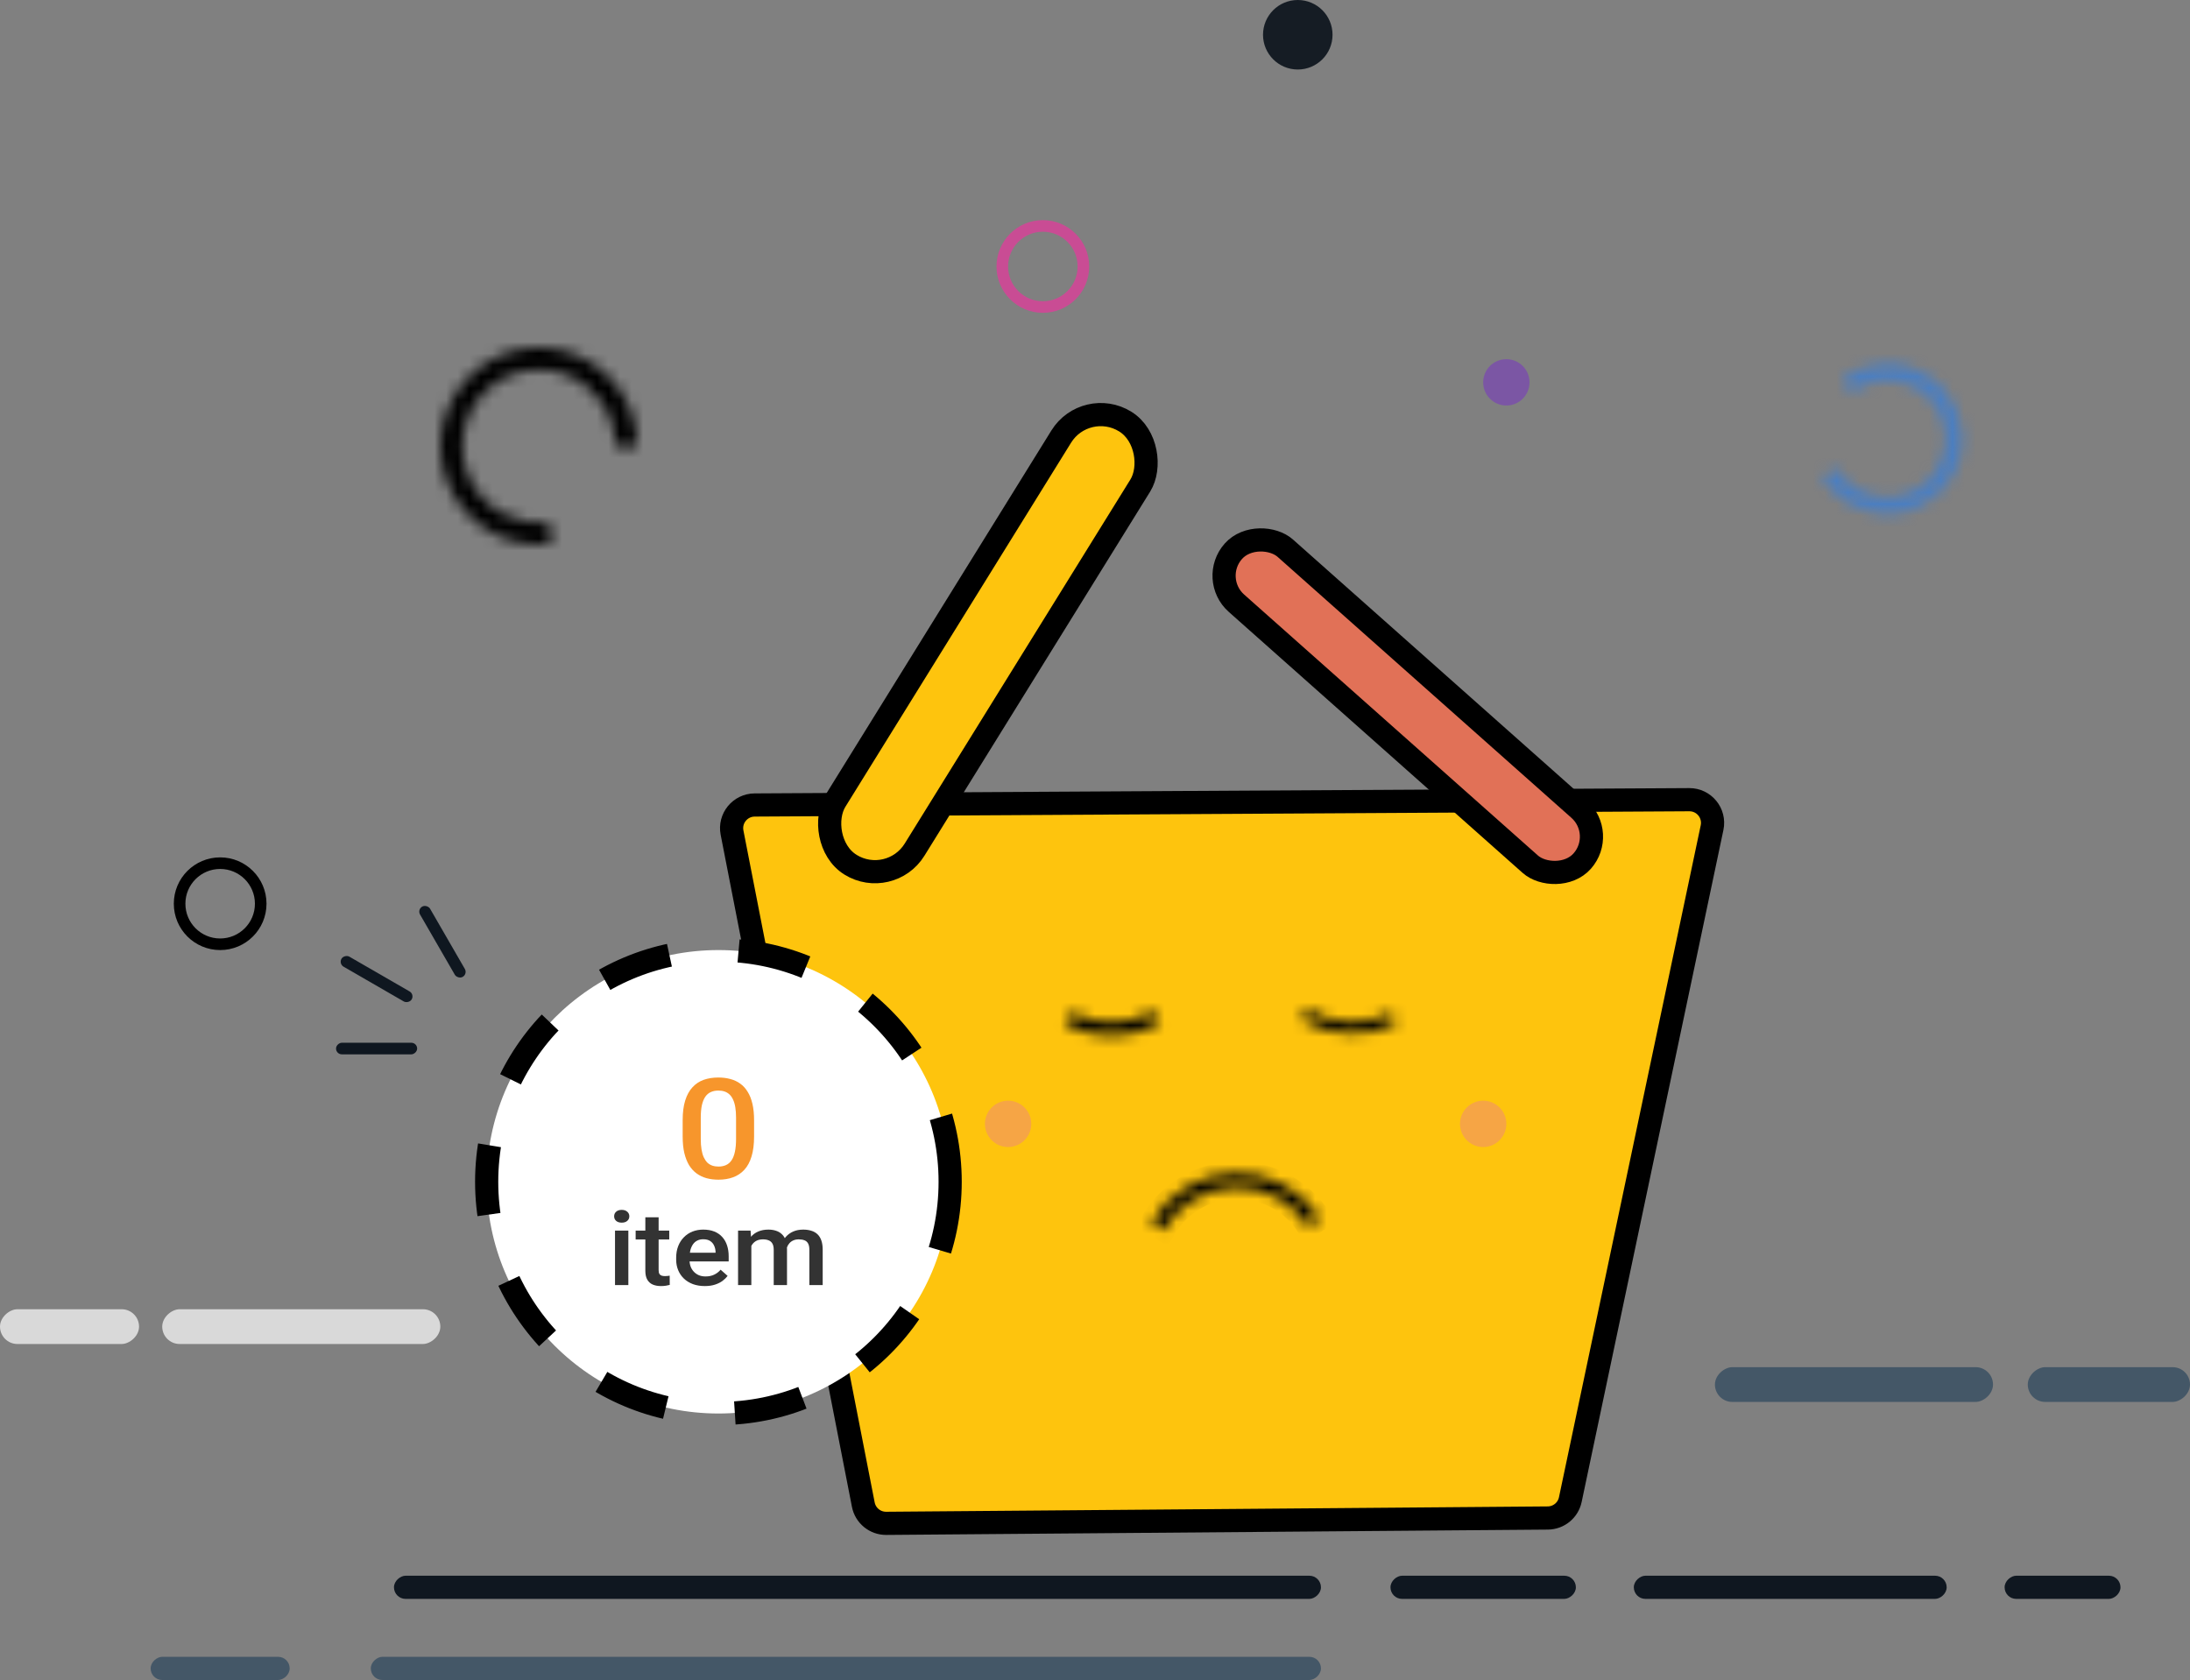
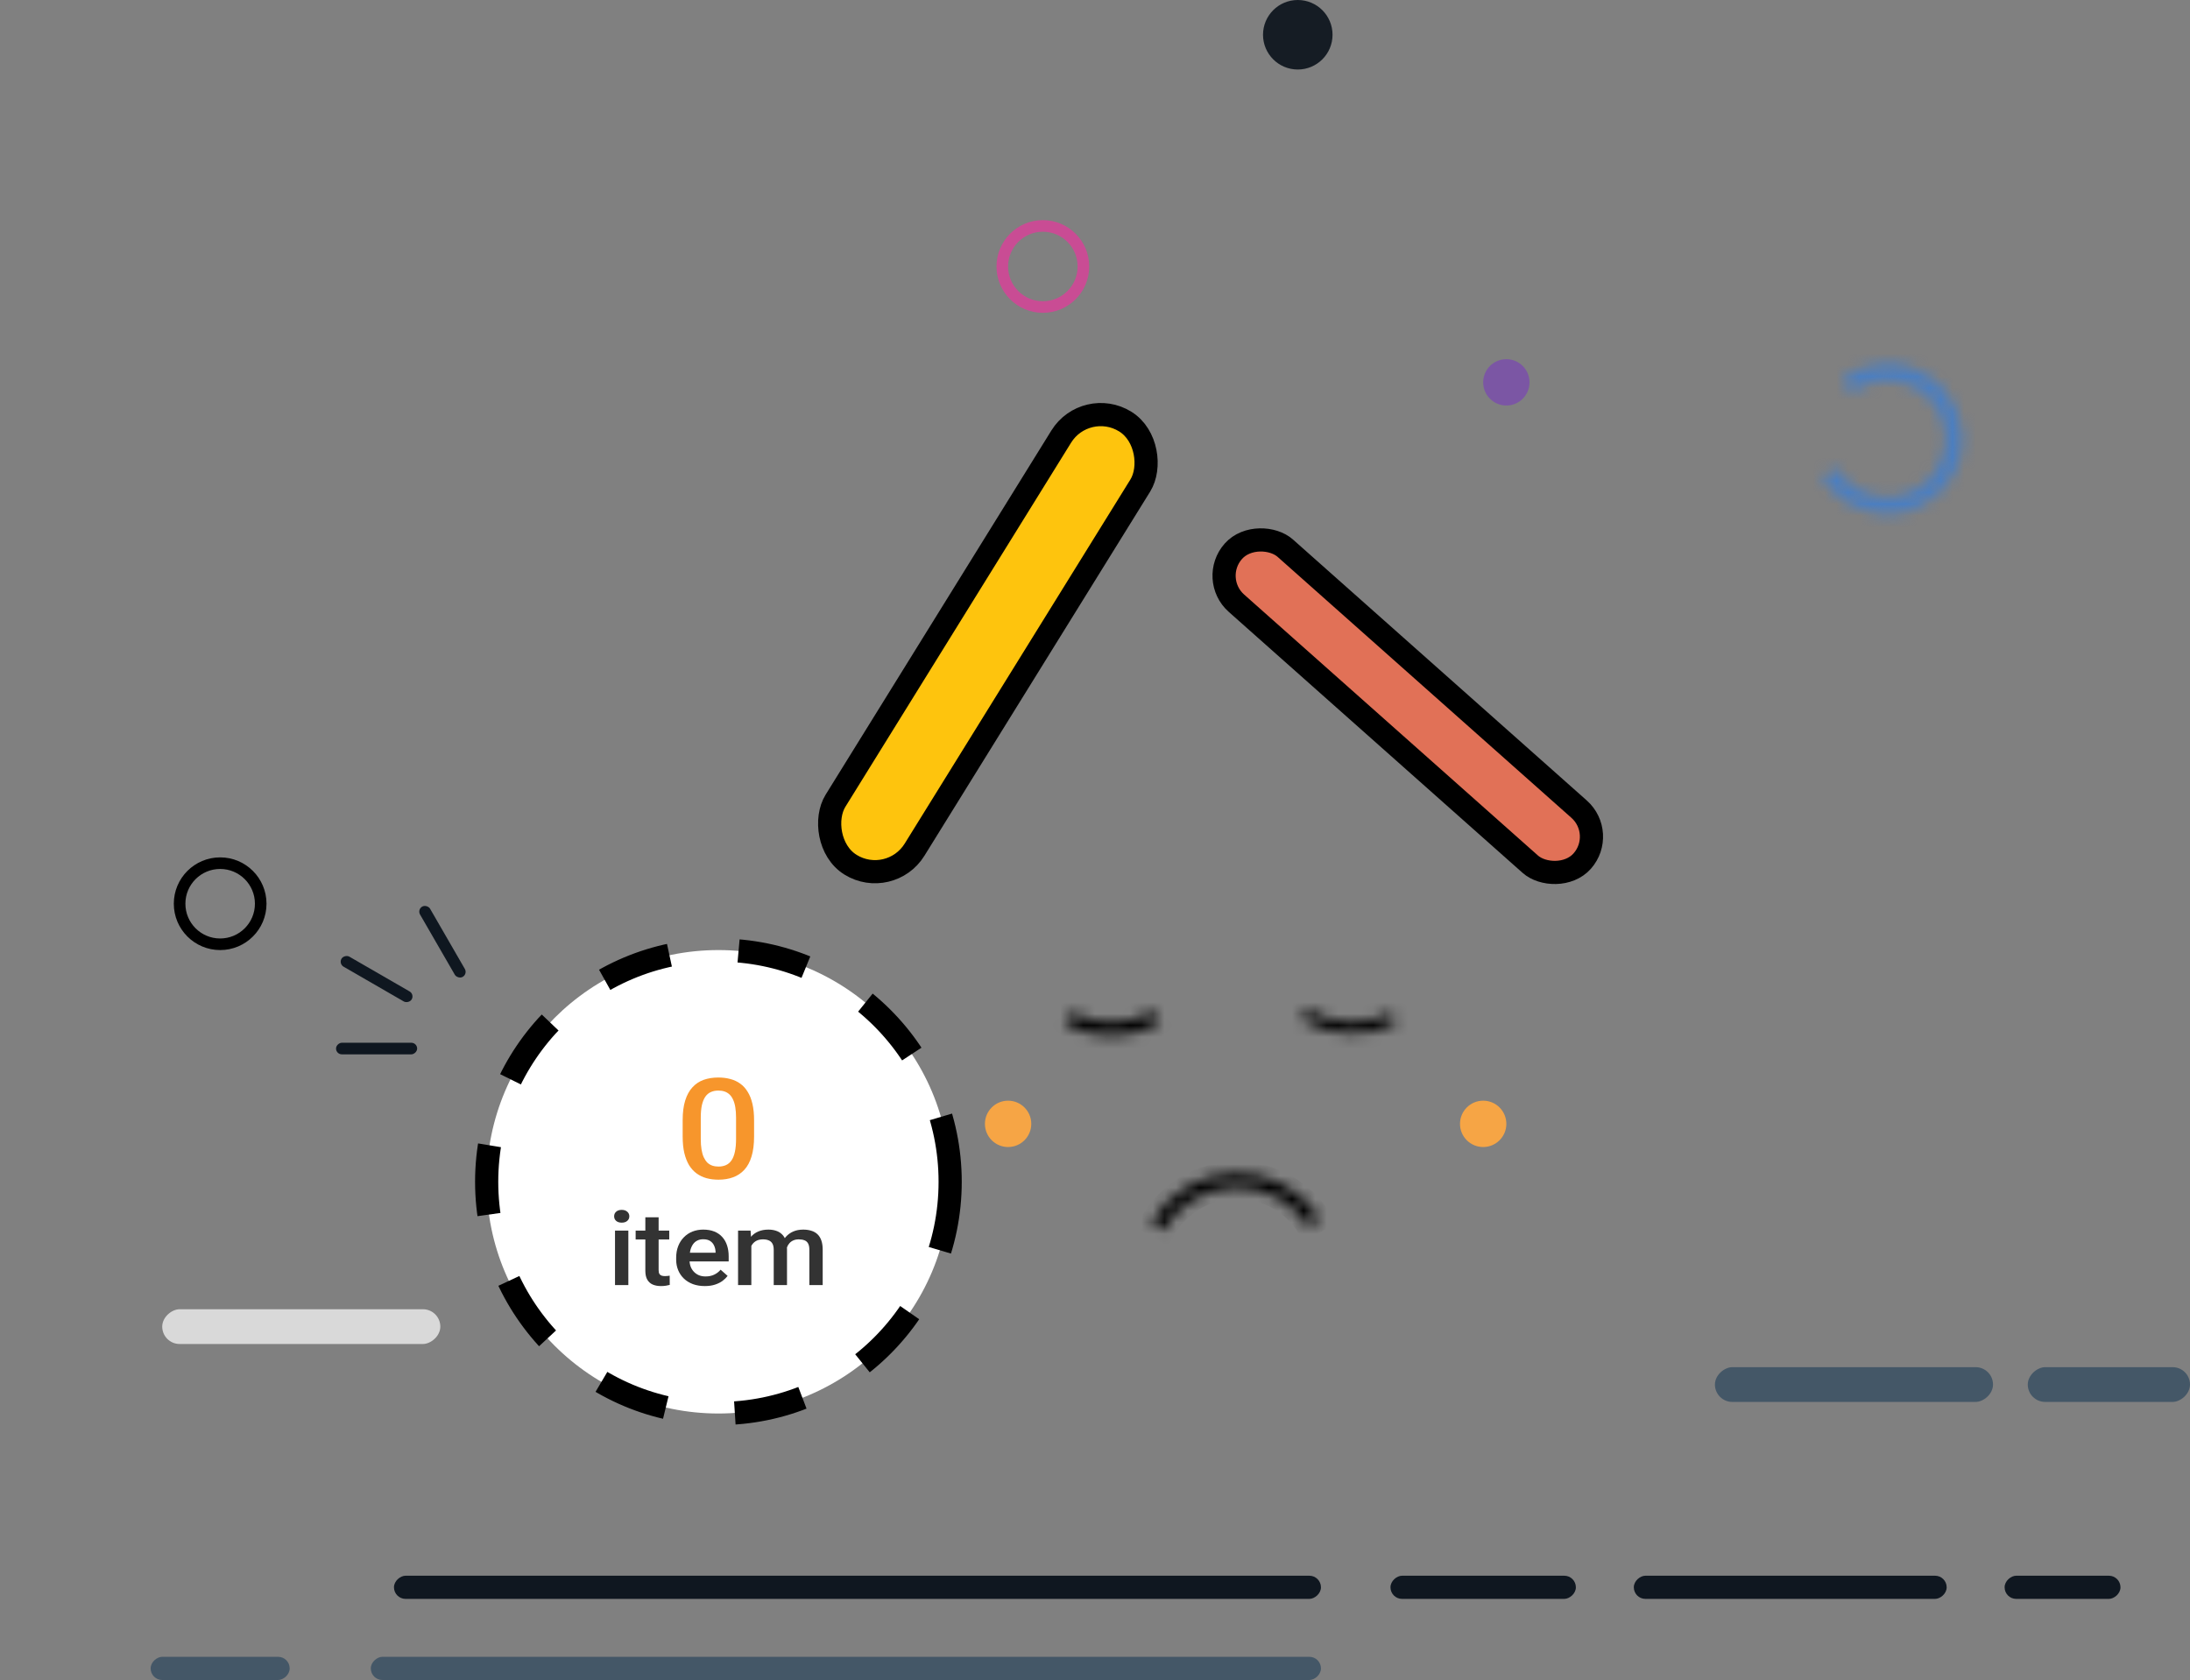
<svg xmlns="http://www.w3.org/2000/svg" width="189" height="145" viewBox="0 0 189 145" fill="none">
  <rect x="0" y="0" width="189" height="145" fill="#808080" stroke="none" />
-   <path d="M65.127 69.479L145.785 69.021C147.061 69.014 148.017 70.186 147.754 71.434L135.52 129.432C135.326 130.352 134.518 131.012 133.579 131.019L76.483 131.48C75.52 131.488 74.689 130.808 74.504 129.863L63.176 71.863C62.935 70.632 63.873 69.487 65.127 69.479Z" fill="#FEC40D" stroke="black" stroke-width="2" />
  <rect x="93.7" y="34.272" width="8.024" height="45" rx="4.012" transform="rotate(31.792 93.7 34.272)" fill="#FEC40D" stroke="black" stroke-width="2" />
-   <rect x="12" y="113" width="3" height="12" rx="1.5" transform="rotate(90 12 113)" fill="#D9D9D9" />
  <rect x="38" y="113" width="3" height="24" rx="1.5" transform="rotate(90 38 113)" fill="#D9D9D9" />
  <rect x="172" y="118" width="3" height="24" rx="1.5" transform="rotate(90 172 118)" fill="#445767" />
  <rect x="114" y="136" width="2" height="80" rx="1" transform="rotate(90 114 136)" fill="#0F1720" />
  <rect x="114" y="143" width="2" height="82" rx="1" transform="rotate(90 114 143)" fill="#445767" />
  <rect x="136" y="136" width="2" height="16" rx="1" transform="rotate(90 136 136)" fill="#0F1720" />
  <rect x="25" y="143" width="2" height="12" rx="1" transform="rotate(90 25 143)" fill="#445767" />
  <rect x="36" y="90" width="1" height="7" rx="0.5" transform="rotate(90 36 90)" fill="#0F1720" />
  <rect x="35.781" y="85.82" width="1" height="7" rx="0.5" transform="rotate(120 35.781 85.82)" fill="#0F1720" />
  <rect x="40.367" y="84.062" width="1" height="7" rx="0.5" transform="rotate(150 40.367 84.062)" fill="#0F1720" />
  <rect x="168" y="136" width="2" height="27" rx="1" transform="rotate(90 168 136)" fill="#0F1720" />
  <rect x="183" y="136" width="2" height="10" rx="1" transform="rotate(90 183 136)" fill="#0F1720" />
  <rect x="189" y="118" width="3" height="14" rx="1.5" transform="rotate(90 189 118)" fill="#445767" />
  <rect x="138.654" y="71.948" width="6.35" height="40.267" rx="3.175" transform="rotate(131.614 138.654 71.948)" fill="#E17157" stroke="black" stroke-width="2" />
  <circle cx="19" cy="78" r="3.5" stroke="black" />
  <circle cx="90" cy="23" r="3.5" stroke="#C94C94" />
  <mask id="path-19-inside-1_2923_11602" fill="white">
-     <path d="M55 38.5C55 36.771 54.473 35.084 53.489 33.662C52.505 32.241 51.111 31.153 49.493 30.545C47.876 29.936 46.111 29.835 44.434 30.255C42.757 30.675 41.248 31.597 40.108 32.897C38.969 34.197 38.253 35.813 38.056 37.53C37.858 39.248 38.189 40.984 39.005 42.509C39.82 44.033 41.081 45.273 42.618 46.062C44.156 46.851 45.898 47.153 47.612 46.927L47.363 45.038C46.033 45.213 44.682 44.979 43.489 44.367C42.296 43.754 41.318 42.792 40.685 41.61C40.053 40.427 39.796 39.08 39.949 37.748C40.102 36.415 40.657 35.161 41.541 34.153C42.426 33.145 43.596 32.43 44.897 32.104C46.198 31.778 47.567 31.856 48.822 32.328C50.077 32.801 51.159 33.644 51.922 34.747C52.685 35.85 53.094 37.159 53.094 38.5H55Z" />
-   </mask>
-   <path d="M55 38.5C55 36.771 54.473 35.084 53.489 33.662C52.505 32.241 51.111 31.153 49.493 30.545C47.876 29.936 46.111 29.835 44.434 30.255C42.757 30.675 41.248 31.597 40.108 32.897C38.969 34.197 38.253 35.813 38.056 37.53C37.858 39.248 38.189 40.984 39.005 42.509C39.82 44.033 41.081 45.273 42.618 46.062C44.156 46.851 45.898 47.153 47.612 46.927L47.363 45.038C46.033 45.213 44.682 44.979 43.489 44.367C42.296 43.754 41.318 42.792 40.685 41.61C40.053 40.427 39.796 39.08 39.949 37.748C40.102 36.415 40.657 35.161 41.541 34.153C42.426 33.145 43.596 32.43 44.897 32.104C46.198 31.778 47.567 31.856 48.822 32.328C50.077 32.801 51.159 33.644 51.922 34.747C52.685 35.85 53.094 37.159 53.094 38.5H55Z" fill="#F7952A" stroke="black" stroke-width="4" mask="url(#path-19-inside-1_2923_11602)" />
+     </mask>
  <mask id="path-20-inside-2_2923_11602" fill="white">
    <path d="M91.9 88.395C93.165 89.071 94.58 89.417 96.014 89.399C97.448 89.382 98.854 89.001 100.102 88.294L99.526 87.279C98.45 87.889 97.237 88.217 96 88.232C94.763 88.248 93.542 87.95 92.451 87.366L91.9 88.395Z" />
  </mask>
  <path d="M91.9 88.395C93.165 89.071 94.58 89.417 96.014 89.399C97.448 89.382 98.854 89.001 100.102 88.294L99.526 87.279C98.45 87.889 97.237 88.217 96 88.232C94.763 88.248 93.542 87.95 92.451 87.366L91.9 88.395Z" fill="#F7952A" stroke="black" stroke-width="4" mask="url(#path-20-inside-2_2923_11602)" />
  <mask id="path-21-inside-3_2923_11602" fill="white">
    <path d="M113.921 105.186C113.133 103.948 112.037 102.935 110.741 102.245C109.445 101.556 107.992 101.214 106.524 101.253C105.057 101.292 103.624 101.71 102.366 102.468C101.108 103.225 100.068 104.295 99.347 105.573L100.413 106.175C101.031 105.08 101.921 104.165 102.998 103.516C104.074 102.868 105.301 102.51 106.557 102.477C107.813 102.444 109.056 102.736 110.166 103.326C111.276 103.916 112.213 104.784 112.888 105.844L113.921 105.186Z" />
  </mask>
  <path d="M113.921 105.186C113.133 103.948 112.037 102.935 110.741 102.245C109.445 101.556 107.992 101.214 106.524 101.253C105.057 101.292 103.624 101.71 102.366 102.468C101.108 103.225 100.068 104.295 99.347 105.573L100.413 106.175C101.031 105.08 101.921 104.165 102.998 103.516C104.074 102.868 105.301 102.51 106.557 102.477C107.813 102.444 109.056 102.736 110.166 103.326C111.276 103.916 112.213 104.784 112.888 105.844L113.921 105.186Z" fill="#F7952A" stroke="black" stroke-width="2" mask="url(#path-21-inside-3_2923_11602)" />
  <mask id="path-22-inside-4_2923_11602" fill="white">
    <path d="M112.302 87.975C113.527 88.721 114.92 89.146 116.353 89.209C117.785 89.272 119.211 88.971 120.496 88.335L120.054 87.443C118.92 88.004 117.661 88.27 116.396 88.214C115.132 88.159 113.901 87.784 112.82 87.125L112.302 87.975Z" />
  </mask>
  <path d="M112.302 87.975C113.527 88.721 114.92 89.146 116.353 89.209C117.785 89.272 119.211 88.971 120.496 88.335L120.054 87.443C118.92 88.004 117.661 88.27 116.396 88.214C115.132 88.159 113.901 87.784 112.82 87.125L112.302 87.975Z" fill="#F7952A" stroke="black" stroke-width="4" mask="url(#path-22-inside-4_2923_11602)" />
  <mask id="path-23-inside-5_2923_11602" fill="white">
    <path d="M157.249 41.129C157.91 42.273 158.905 43.19 160.1 43.755C161.295 44.32 162.634 44.507 163.938 44.292C165.242 44.076 166.45 43.468 167.4 42.549C168.349 41.629 168.996 40.442 169.254 39.146C169.512 37.849 169.368 36.505 168.842 35.292C168.316 34.079 167.432 33.056 166.31 32.358C165.187 31.66 163.878 31.321 162.558 31.387C161.238 31.452 159.968 31.918 158.92 32.723L159.808 33.879C160.621 33.255 161.605 32.893 162.63 32.842C163.654 32.792 164.669 33.054 165.54 33.596C166.411 34.137 167.097 34.931 167.505 35.872C167.913 36.813 168.024 37.856 167.825 38.862C167.625 39.867 167.123 40.788 166.386 41.502C165.649 42.215 164.712 42.687 163.7 42.854C162.689 43.021 161.65 42.876 160.723 42.437C159.796 41.999 159.024 41.288 158.512 40.4L157.249 41.129Z" />
  </mask>
  <path d="M157.249 41.129C157.91 42.273 158.905 43.19 160.1 43.755C161.295 44.32 162.634 44.507 163.938 44.292C165.242 44.076 166.45 43.468 167.4 42.549C168.349 41.629 168.996 40.442 169.254 39.146C169.512 37.849 169.368 36.505 168.842 35.292C168.316 34.079 167.432 33.056 166.31 32.358C165.187 31.66 163.878 31.321 162.558 31.387C161.238 31.452 159.968 31.918 158.92 32.723L159.808 33.879C160.621 33.255 161.605 32.893 162.63 32.842C163.654 32.792 164.669 33.054 165.54 33.596C166.411 34.137 167.097 34.931 167.505 35.872C167.913 36.813 168.024 37.856 167.825 38.862C167.625 39.867 167.123 40.788 166.386 41.502C165.649 42.215 164.712 42.687 163.7 42.854C162.689 43.021 161.65 42.876 160.723 42.437C159.796 41.999 159.024 41.288 158.512 40.4L157.249 41.129Z" stroke="#4B7EC0" stroke-width="4" mask="url(#path-23-inside-5_2923_11602)" />
  <circle cx="130" cy="33" r="2" fill="#7B56A4" />
  <circle cx="128" cy="97" r="2" fill="#F6A545" />
  <circle cx="87" cy="97" r="2" fill="#F6A545" />
  <circle cx="112" cy="3" r="3" fill="#151C24" />
  <circle cx="62" cy="102" r="20" fill="white" stroke="black" stroke-width="2" stroke-dasharray="6 6" />
  <path d="M65.078 96.69V98.093C65.078 98.765 65.005 99.339 64.859 99.814C64.717 100.286 64.51 100.669 64.239 100.963C63.968 101.258 63.644 101.474 63.265 101.612C62.891 101.749 62.471 101.818 62.007 101.818C61.636 101.818 61.292 101.775 60.974 101.689C60.66 101.602 60.376 101.466 60.122 101.282C59.868 101.097 59.651 100.859 59.47 100.569C59.294 100.274 59.156 99.922 59.057 99.513C58.963 99.105 58.915 98.631 58.915 98.093V96.69C58.915 96.014 58.988 95.444 59.135 94.981C59.281 94.513 59.49 94.134 59.761 93.843C60.032 93.548 60.354 93.334 60.729 93.2C61.107 93.067 61.529 93 61.993 93C62.368 93 62.712 93.043 63.026 93.13C63.344 93.212 63.628 93.344 63.878 93.525C64.132 93.705 64.347 93.941 64.523 94.232C64.704 94.519 64.842 94.867 64.936 95.275C65.031 95.68 65.078 96.152 65.078 96.69ZM63.523 98.293V96.478C63.523 96.136 63.502 95.835 63.459 95.576C63.416 95.313 63.351 95.091 63.265 94.91C63.183 94.725 63.08 94.576 62.955 94.462C62.83 94.344 62.688 94.26 62.529 94.208C62.37 94.153 62.191 94.126 61.993 94.126C61.753 94.126 61.538 94.169 61.348 94.255C61.159 94.338 61 94.472 60.871 94.656C60.742 94.841 60.643 95.085 60.574 95.387C60.509 95.686 60.477 96.049 60.477 96.478V98.293C60.477 98.639 60.498 98.944 60.541 99.207C60.584 99.47 60.649 99.696 60.735 99.885C60.821 100.069 60.924 100.223 61.045 100.345C61.17 100.462 61.312 100.549 61.471 100.604C61.634 100.659 61.813 100.686 62.007 100.686C62.252 100.686 62.469 100.643 62.658 100.557C62.848 100.47 63.007 100.333 63.136 100.144C63.265 99.952 63.362 99.702 63.426 99.396C63.491 99.089 63.523 98.722 63.523 98.293Z" fill="#F7962C" />
  <path d="M54.227 106.214V110.913H53.076V106.214H54.227ZM53 104.98C53 104.821 53.057 104.689 53.171 104.585C53.288 104.478 53.45 104.424 53.656 104.424C53.859 104.424 54.019 104.478 54.136 104.585C54.254 104.689 54.312 104.821 54.312 104.98C54.312 105.137 54.254 105.267 54.136 105.371C54.019 105.475 53.859 105.527 53.656 105.527C53.45 105.527 53.288 105.475 53.171 105.371C53.057 105.267 53 105.137 53 104.98Z" fill="#333333" />
  <path d="M57.757 106.214V106.978H54.857V106.214H57.757ZM55.694 105.063H56.84V109.614C56.84 109.759 56.862 109.871 56.906 109.949C56.954 110.024 57.019 110.075 57.101 110.101C57.184 110.127 57.28 110.14 57.391 110.14C57.47 110.14 57.547 110.136 57.619 110.127C57.692 110.118 57.751 110.11 57.795 110.101L57.8 110.9C57.705 110.926 57.594 110.949 57.467 110.97C57.344 110.99 57.201 111 57.039 111C56.776 111 56.543 110.958 56.34 110.874C56.137 110.787 55.979 110.647 55.865 110.453C55.751 110.259 55.694 110.001 55.694 109.68V105.063Z" fill="#333333" />
  <path d="M60.827 111C60.446 111 60.102 110.944 59.795 110.831C59.49 110.715 59.23 110.554 59.015 110.348C58.802 110.143 58.639 109.901 58.525 109.623C58.411 109.345 58.354 109.046 58.354 108.724V108.55C58.354 108.183 58.413 107.85 58.53 107.551C58.647 107.253 58.81 106.998 59.02 106.787C59.229 106.573 59.476 106.409 59.761 106.296C60.047 106.183 60.356 106.127 60.689 106.127C61.056 106.127 61.378 106.183 61.654 106.296C61.93 106.409 62.158 106.568 62.339 106.774C62.523 106.977 62.659 107.218 62.748 107.499C62.84 107.78 62.886 108.09 62.886 108.429V108.876H58.91V108.125H61.754V108.042C61.747 107.854 61.706 107.677 61.63 107.512C61.557 107.347 61.445 107.214 61.292 107.113C61.14 107.011 60.938 106.961 60.684 106.961C60.494 106.961 60.324 106.998 60.175 107.074C60.029 107.146 59.907 107.252 59.809 107.391C59.711 107.53 59.635 107.698 59.581 107.895C59.53 108.089 59.505 108.307 59.505 108.55V108.724C59.505 108.93 59.535 109.121 59.595 109.297C59.658 109.471 59.75 109.623 59.871 109.753C59.991 109.884 60.137 109.987 60.308 110.062C60.479 110.134 60.674 110.17 60.893 110.17C61.169 110.17 61.415 110.12 61.63 110.018C61.846 109.917 62.033 109.774 62.191 109.588L62.795 110.123C62.684 110.27 62.54 110.412 62.362 110.548C62.185 110.681 61.968 110.79 61.711 110.874C61.457 110.958 61.163 111 60.827 111Z" fill="#333333" />
  <path d="M64.842 107.169V110.913H63.696V106.214H64.775L64.842 107.169ZM64.657 108.39L64.267 108.385C64.267 108.061 64.311 107.761 64.4 107.486C64.489 107.211 64.618 106.972 64.79 106.77C64.961 106.564 65.173 106.406 65.427 106.296C65.684 106.183 65.98 106.127 66.316 106.127C66.551 106.127 66.765 106.159 66.958 106.222C67.155 106.283 67.324 106.38 67.467 106.513C67.613 106.647 67.724 106.817 67.8 107.026C67.879 107.234 67.919 107.486 67.919 107.782V110.913H66.773V107.873C66.773 107.644 66.735 107.465 66.659 107.334C66.586 107.204 66.479 107.111 66.34 107.056C66.204 106.998 66.04 106.969 65.85 106.969C65.635 106.969 65.451 107.007 65.299 107.082C65.15 107.158 65.028 107.26 64.932 107.391C64.837 107.521 64.767 107.672 64.723 107.842C64.679 108.013 64.657 108.196 64.657 108.39ZM67.847 108.112L67.31 108.22C67.31 107.937 67.353 107.669 67.438 107.417C67.527 107.162 67.656 106.939 67.823 106.748C67.995 106.554 68.206 106.402 68.456 106.292C68.706 106.182 68.993 106.127 69.317 106.127C69.58 106.127 69.814 106.16 70.02 106.227C70.23 106.29 70.407 106.392 70.553 106.531C70.699 106.67 70.81 106.851 70.886 107.074C70.962 107.294 71 107.56 71 107.873V110.913H69.849V107.868C69.849 107.631 69.811 107.447 69.735 107.317C69.662 107.187 69.558 107.097 69.421 107.048C69.285 106.995 69.122 106.969 68.931 106.969C68.754 106.969 68.597 107 68.461 107.061C68.328 107.119 68.215 107.201 68.123 107.308C68.031 107.412 67.961 107.533 67.914 107.669C67.87 107.805 67.847 107.952 67.847 108.112Z" fill="#333333" />
</svg>